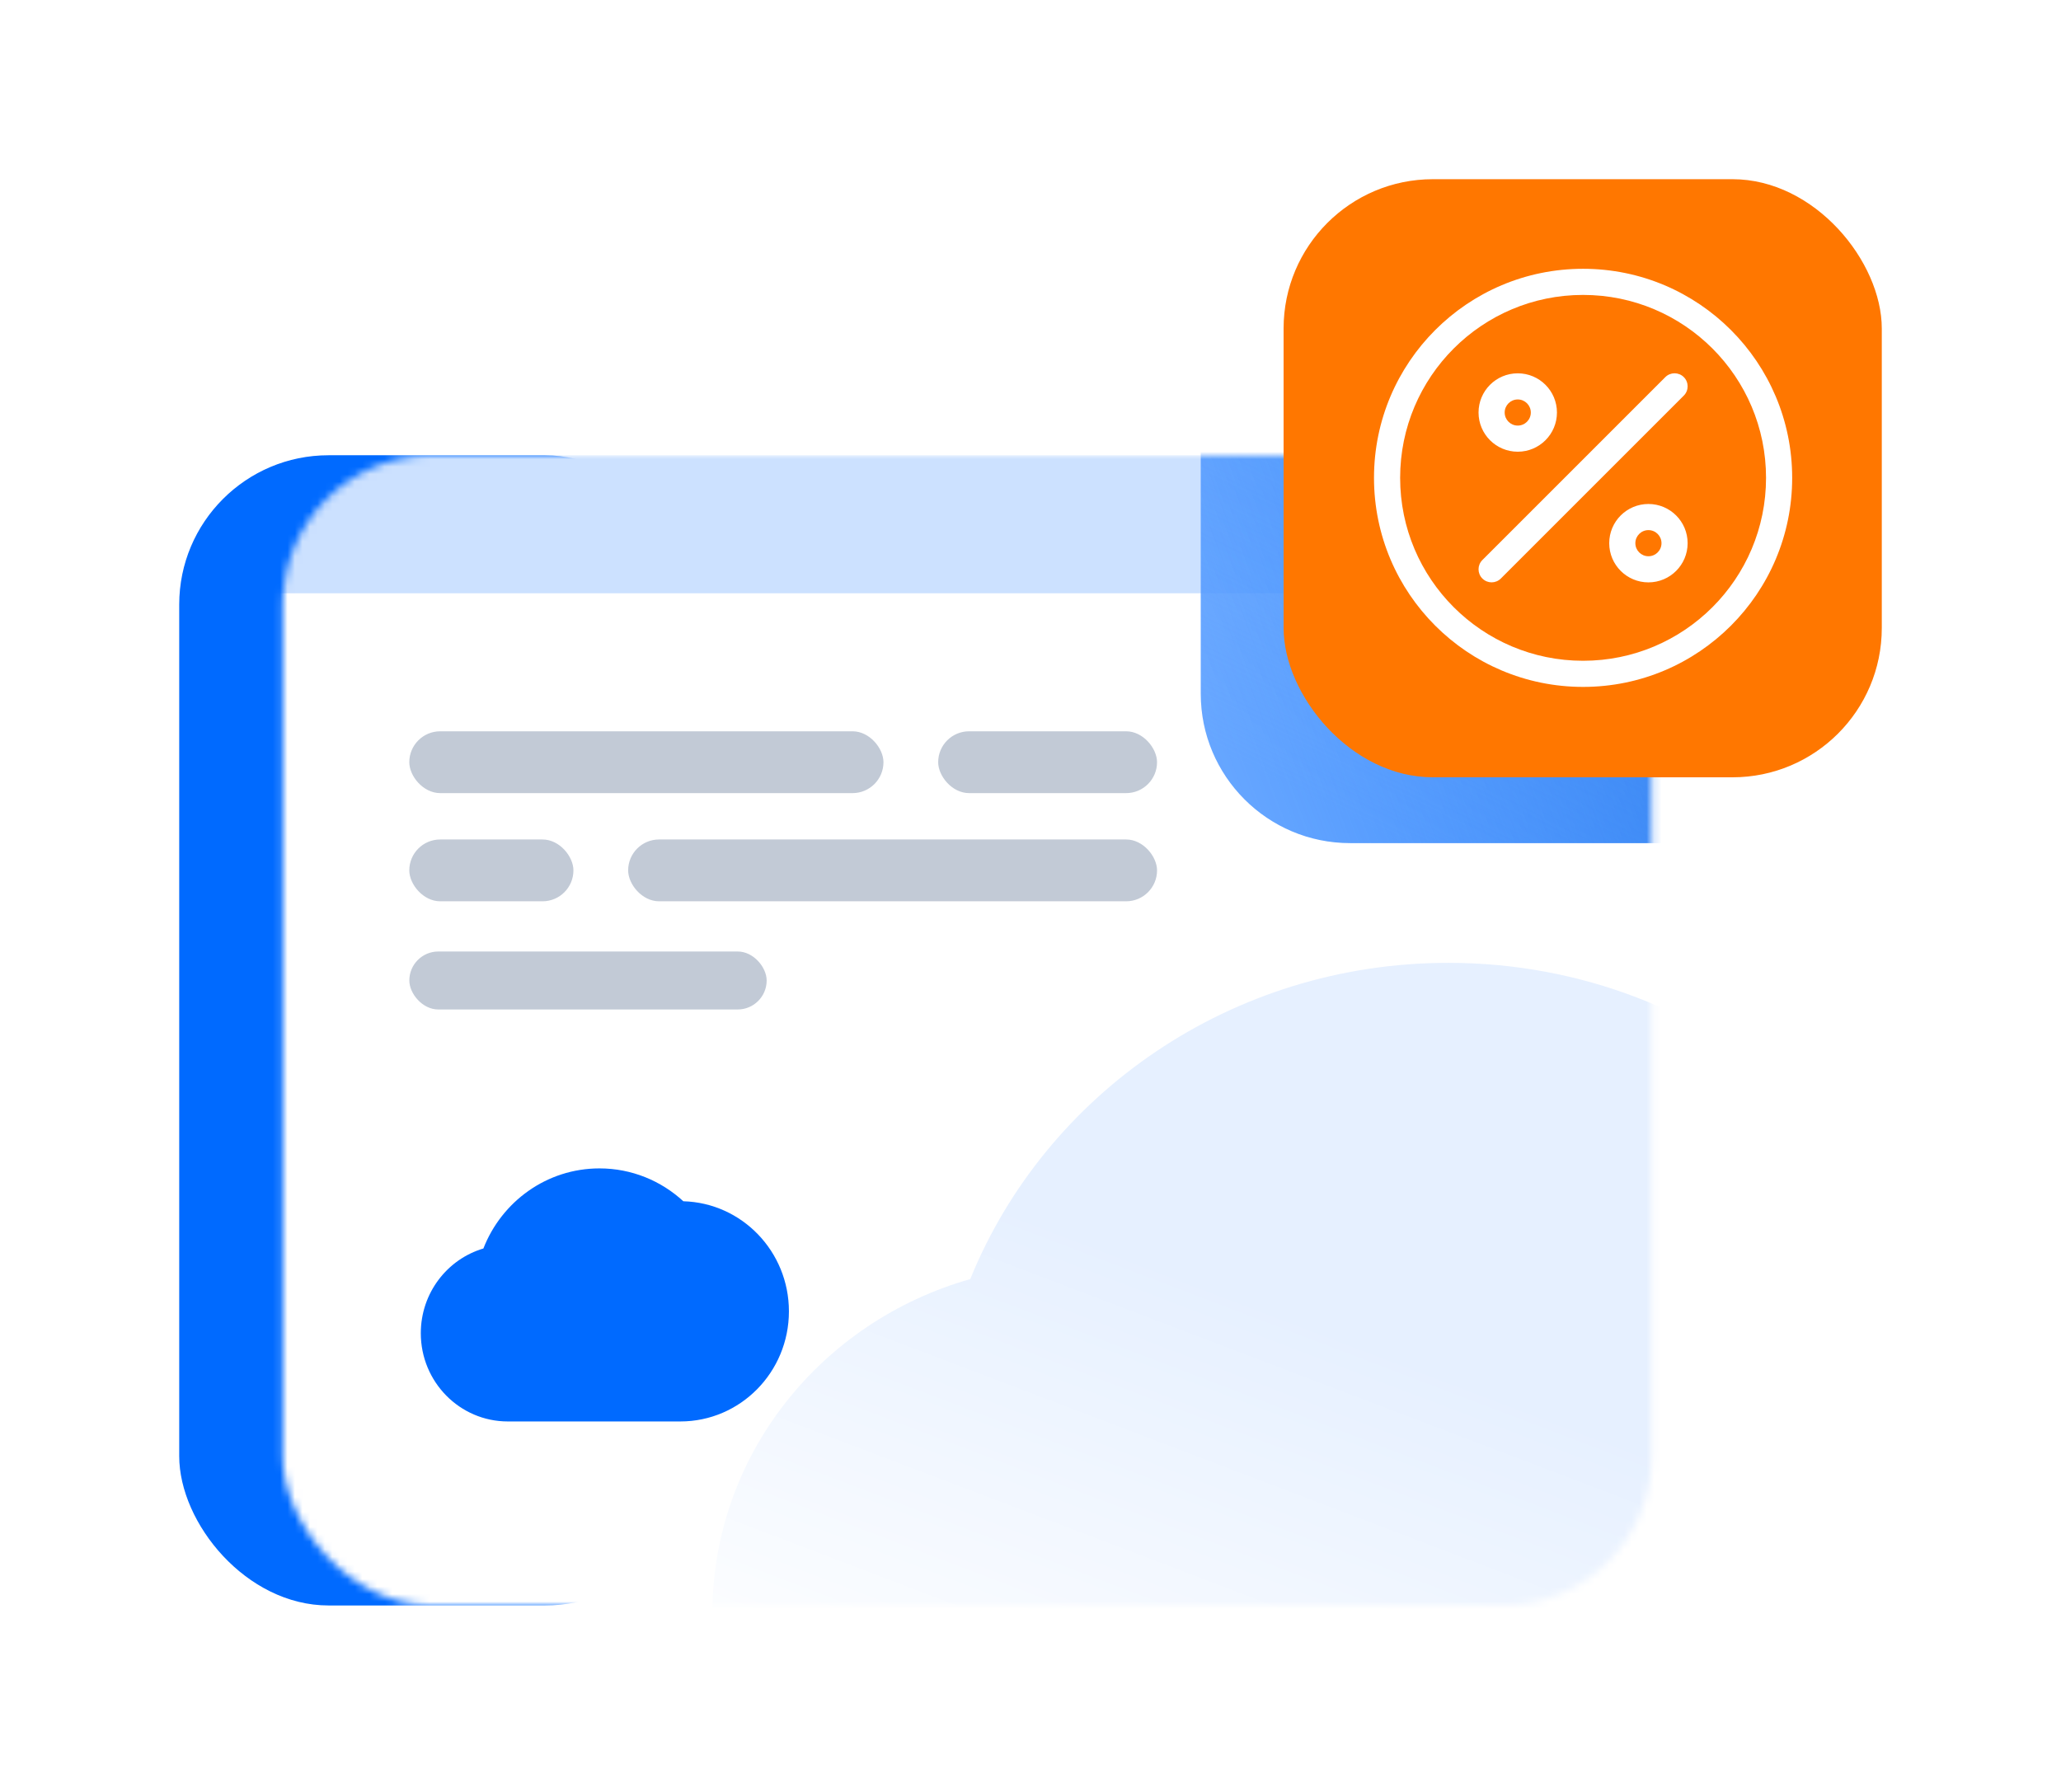
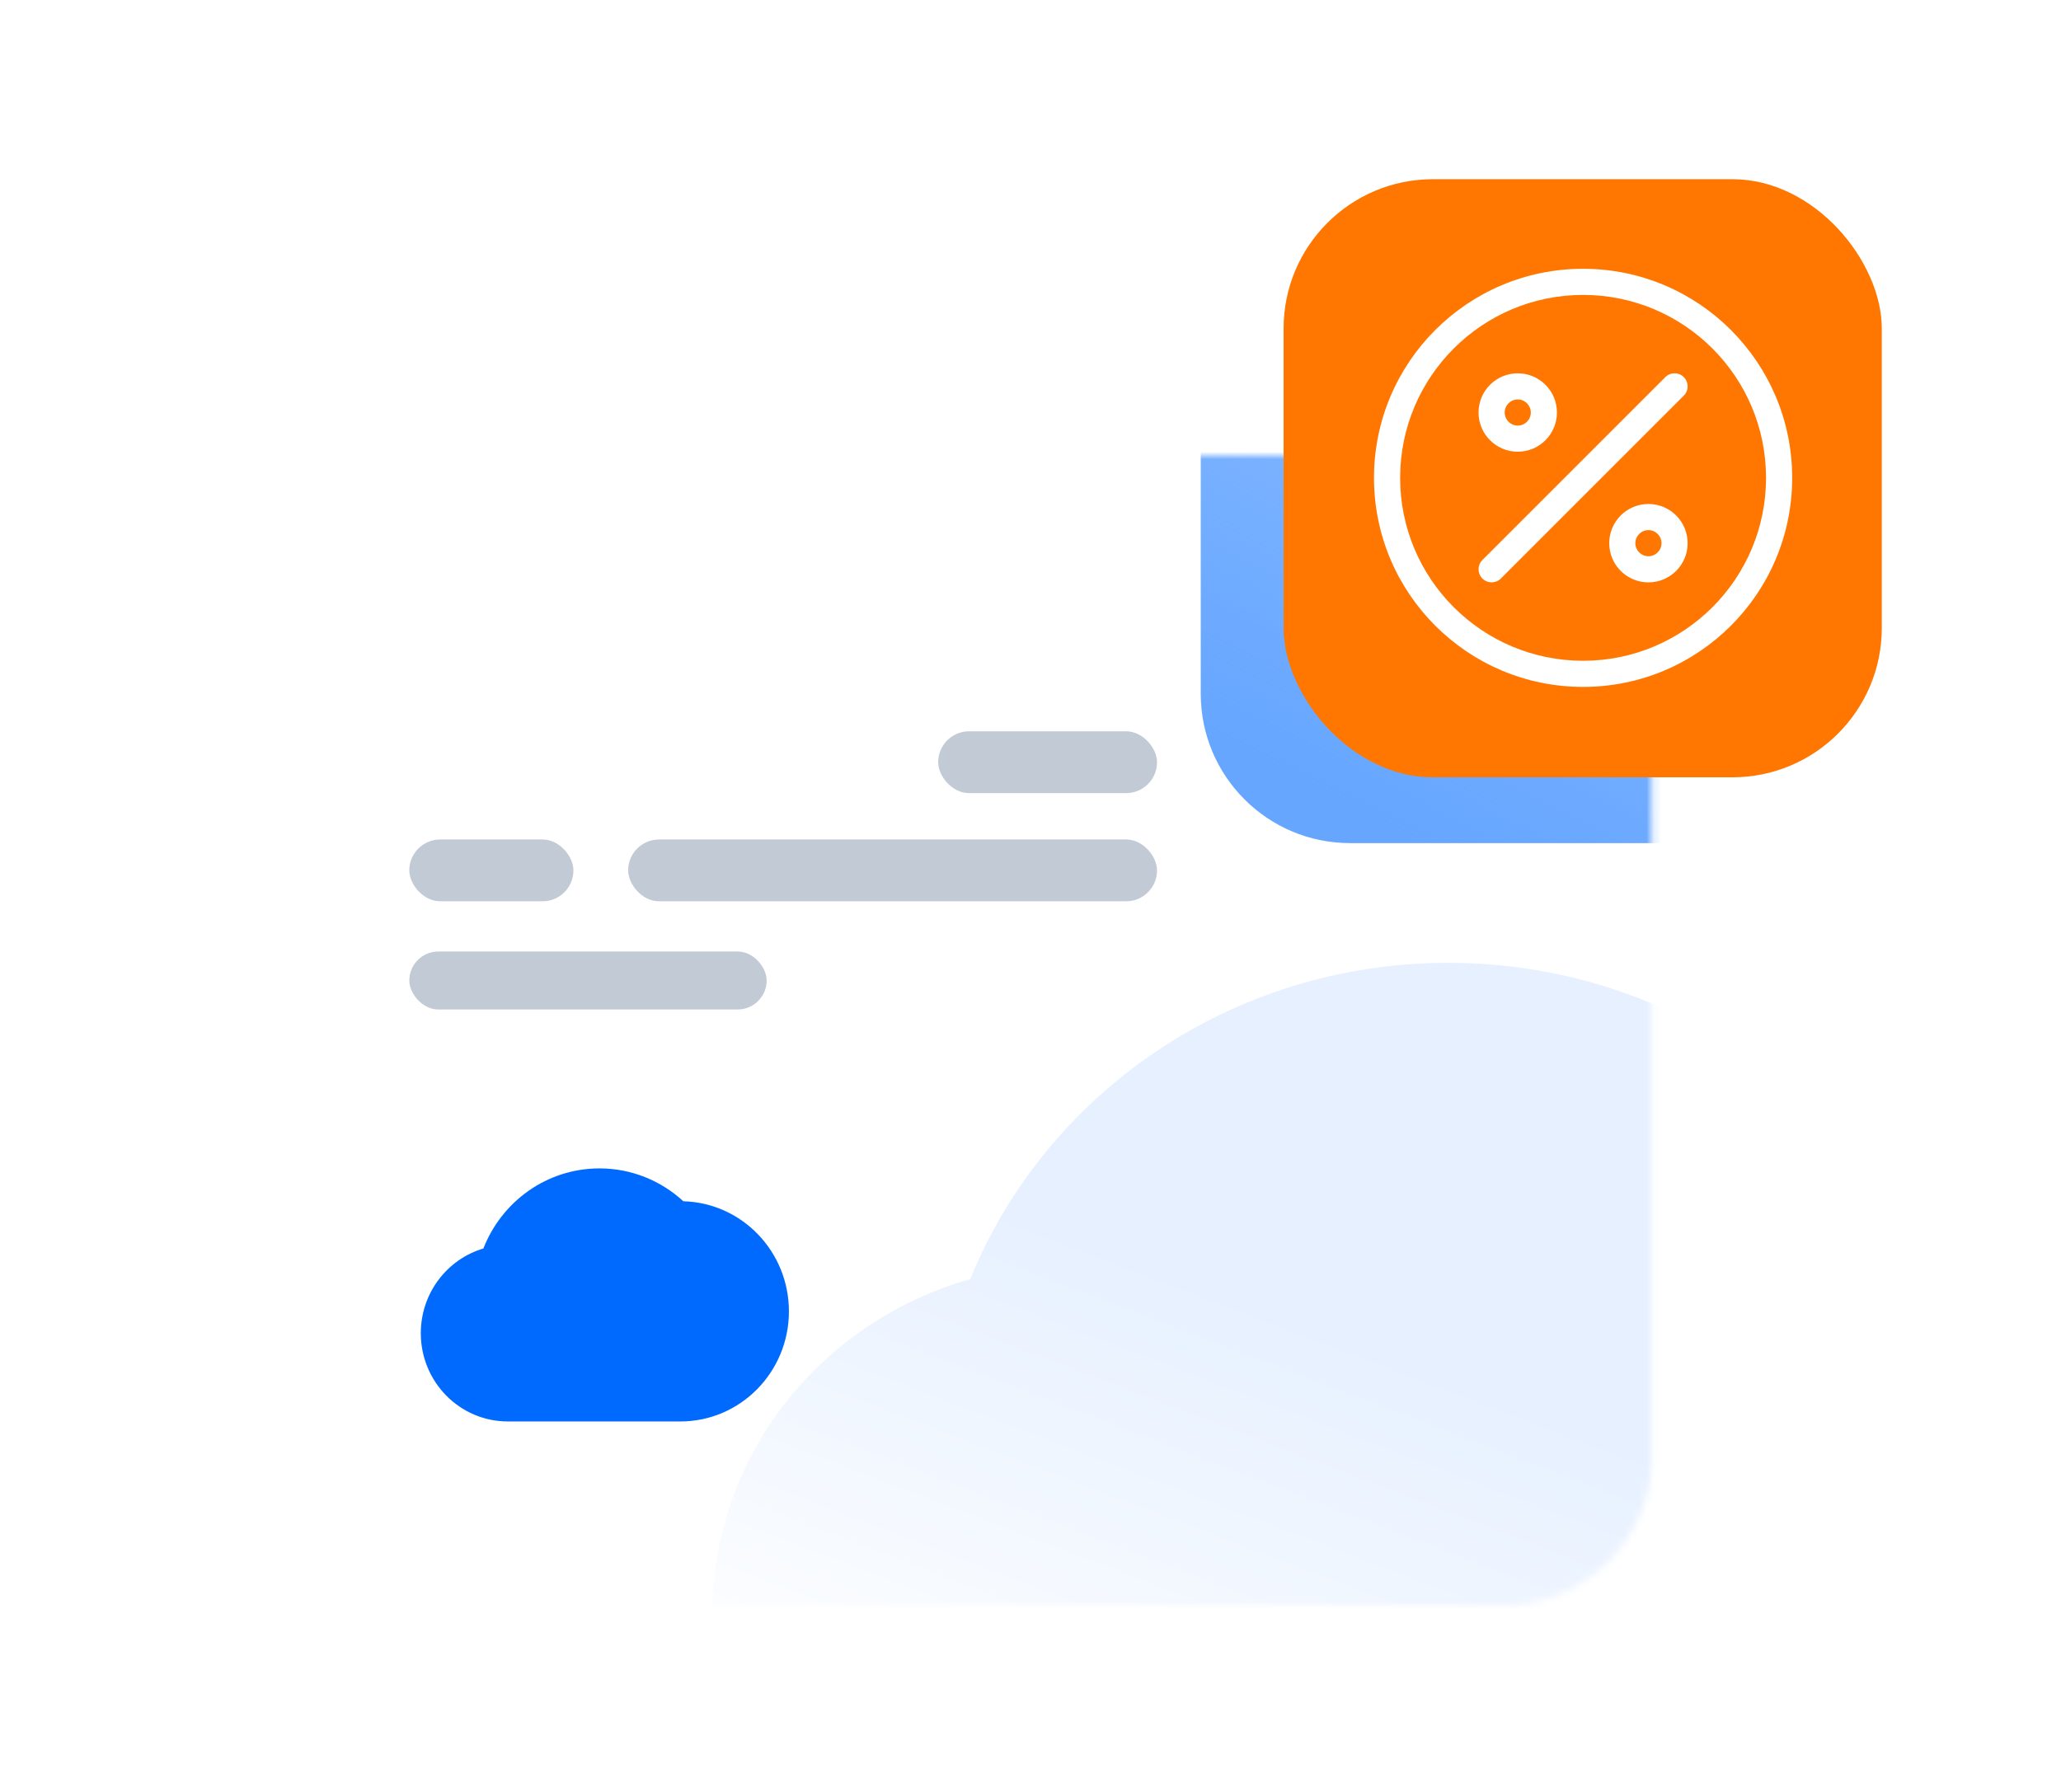
<svg xmlns="http://www.w3.org/2000/svg" width="276" height="240" viewBox="0 0 276 240" fill="none">
  <g filter="url(#filter0_d_114762_8355)">
-     <rect x="8" y="44.973" width="69" height="154.054" rx="20" fill="#006AFF" />
    <mask id="mask0_114762_8355" style="mask-type:alpha" maskUnits="userSpaceOnUse" x="21" y="44" width="185" height="156">
      <rect x="21.865" y="44.973" width="183.324" height="154.054" rx="20" fill="white" />
    </mask>
    <g mask="url(#mask0_114762_8355)">
-       <rect x="3.533" y="-17.566" width="207.768" height="263.875" fill="white" />
      <path fill-rule="evenodd" clip-rule="evenodd" d="M113.931 155.314C123.998 130.515 148.865 112.957 177.963 112.957C195.772 112.957 212.011 119.542 224.226 130.333C256.544 131.179 282.476 156.918 282.476 188.547C282.476 220.709 255.662 246.782 222.584 246.782H127.393C100.887 246.782 79.4 225.889 79.4 200.117C79.4 178.884 93.979 160.974 113.931 155.314Z" fill="url(#paint0_linear_114762_8355)" />
-       <rect x="17.244" y="44.973" width="187.907" height="18.486" fill="#CCE1FF" />
      <g filter="url(#filter1_f_114762_8355)">
        <rect width="119.7" height="94.62" rx="20" transform="matrix(-1 0 0 1 264.5 2.301)" fill="url(#paint1_linear_114762_8355)" />
-         <rect width="119.7" height="94.62" rx="20" transform="matrix(-1 0 0 1 264.5 2.301)" fill="url(#paint2_linear_114762_8355)" />
      </g>
    </g>
    <rect x="155.893" y="8" width="80.108" height="80.108" rx="20" fill="#FF7700" />
    <path fill-rule="evenodd" clip-rule="evenodd" d="M171.5 48C171.5 34.469 182.469 23.5 196 23.5C209.531 23.5 220.5 34.469 220.5 48C220.5 61.531 209.531 72.5 196 72.5C182.469 72.5 171.5 61.531 171.5 48ZM196 20C180.536 20 168 32.536 168 48C168 63.464 180.536 76 196 76C211.464 76 224 63.464 224 48C224 32.536 211.464 20 196 20ZM182.513 59.008C181.829 59.692 181.829 60.8 182.513 61.483C183.196 62.167 184.304 62.167 184.988 61.483L209.488 36.983C210.171 36.3 210.171 35.192 209.488 34.508C208.804 33.825 207.696 33.825 207.013 34.508L182.513 59.008ZM187.25 41C188.216 41 189 40.217 189 39.25C189 38.283 188.216 37.5 187.25 37.5C186.284 37.5 185.5 38.283 185.5 39.25C185.5 40.217 186.284 41 187.25 41ZM187.25 44.5C190.149 44.5 192.5 42.15 192.5 39.25C192.5 36.35 190.149 34 187.25 34C184.351 34 182 36.35 182 39.25C182 42.15 184.351 44.5 187.25 44.5ZM206.5 56.75C206.5 57.717 205.716 58.5 204.75 58.5C203.784 58.5 203 57.717 203 56.75C203 55.783 203.784 55 204.75 55C205.716 55 206.5 55.783 206.5 56.75ZM210 56.75C210 59.65 207.649 62 204.75 62C201.851 62 199.5 59.65 199.5 56.75C199.5 53.85 201.851 51.5 204.75 51.5C207.649 51.5 210 53.85 210 56.75Z" fill="white" />
-     <rect x="38.81" y="81.945" width="63.5" height="8.28" rx="4.14" fill="#C2CAD6" />
    <rect x="38.81" y="96.434" width="21.981" height="8.28" rx="4.14" fill="#C2CAD6" />
    <rect x="109.637" y="81.945" width="29.308" height="8.28" rx="4.14" fill="#C2CAD6" />
    <rect x="68.119" y="96.434" width="70.827" height="8.28" rx="4.14" fill="#C2CAD6" />
    <rect x="38.815" y="111.438" width="47.853" height="7.766" rx="3.883" fill="#C2CAD6" />
    <path fill-rule="evenodd" clip-rule="evenodd" d="M48.734 151.215C51.178 144.935 57.214 140.488 64.278 140.488C68.601 140.488 72.543 142.156 75.508 144.889C83.354 145.103 89.649 151.622 89.649 159.632C89.649 167.777 83.14 174.38 75.11 174.38H52.002C45.568 174.38 40.352 169.089 40.352 162.562C40.352 157.185 43.891 152.649 48.734 151.215Z" fill="#006AFF" />
  </g>
  <defs>
    <filter id="filter0_d_114762_8355" x="0" y="0" width="276" height="276" filterUnits="userSpaceOnUse" color-interpolation-filters="sRGB">
      <feFlood flood-opacity="0" result="BackgroundImageFix" />
      <feColorMatrix in="SourceAlpha" type="matrix" values="0 0 0 0 0 0 0 0 0 0 0 0 0 0 0 0 0 0 127 0" result="hardAlpha" />
      <feOffset dx="16" dy="16" />
      <feGaussianBlur stdDeviation="12" />
      <feComposite in2="hardAlpha" operator="out" />
      <feColorMatrix type="matrix" values="0 0 0 0 0.6 0 0 0 0 0.767 0 0 0 0 1 0 0 0 1 0" />
      <feBlend mode="normal" in2="BackgroundImageFix" result="effect1_dropShadow_114762_8355" />
      <feBlend mode="normal" in="SourceGraphic" in2="effect1_dropShadow_114762_8355" result="shape" />
    </filter>
    <filter id="filter1_f_114762_8355" x="128.801" y="-13.699" width="151.699" height="126.621" filterUnits="userSpaceOnUse" color-interpolation-filters="sRGB">
      <feFlood flood-opacity="0" result="BackgroundImageFix" />
      <feBlend mode="normal" in="SourceGraphic" in2="BackgroundImageFix" result="shape" />
      <feGaussianBlur stdDeviation="8" result="effect1_foregroundBlur_114762_8355" />
    </filter>
    <linearGradient id="paint0_linear_114762_8355" x1="174.077" y1="246.782" x2="218.59" y2="129.91" gradientUnits="userSpaceOnUse">
      <stop stop-color="white" />
      <stop offset="0.602" stop-color="#E6F0FF" />
    </linearGradient>
    <linearGradient id="paint1_linear_114762_8355" x1="114.873" y1="83.581" x2="48.173" y2="-48.025" gradientUnits="userSpaceOnUse">
      <stop stop-color="#66A6FF" />
      <stop offset="1" stop-color="#006AFF" stop-opacity="0" />
    </linearGradient>
    <linearGradient id="paint2_linear_114762_8355" x1="-2.11812e-07" y1="42.33" x2="116.551" y2="85.995" gradientUnits="userSpaceOnUse">
      <stop stop-color="#0055CC" />
      <stop offset="1" stop-color="#006AFF" stop-opacity="0" />
    </linearGradient>
  </defs>
</svg>